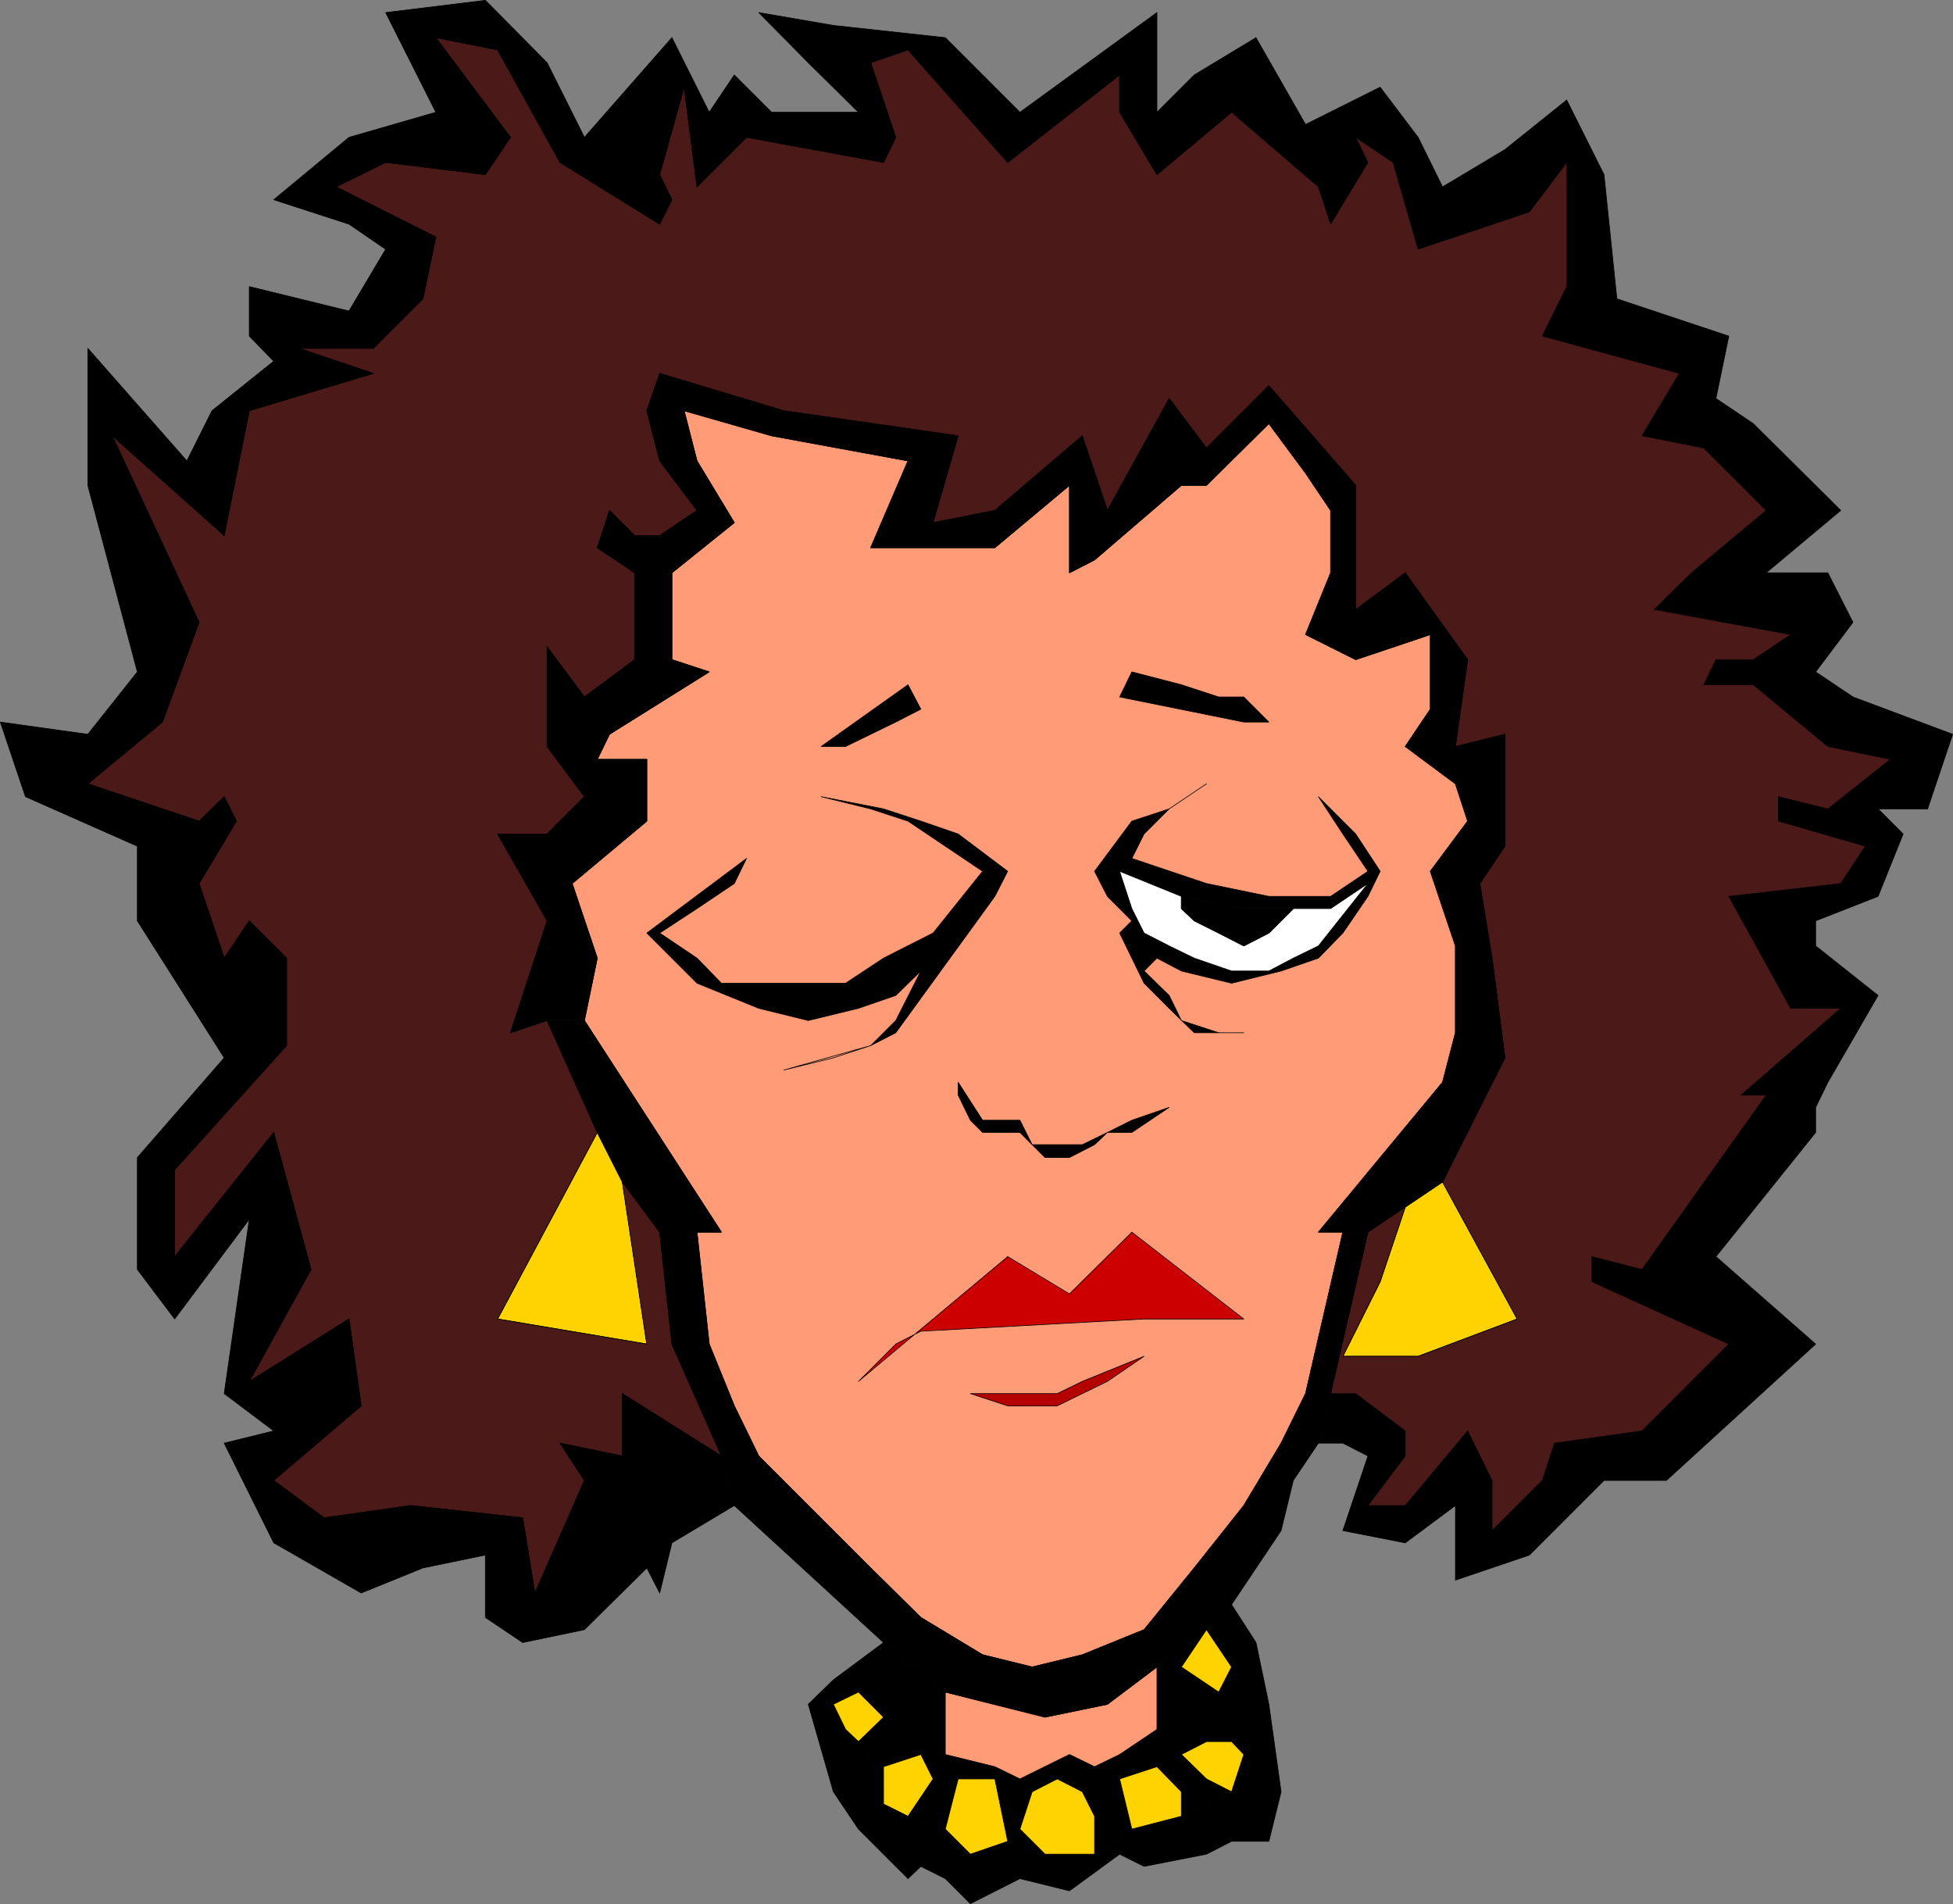
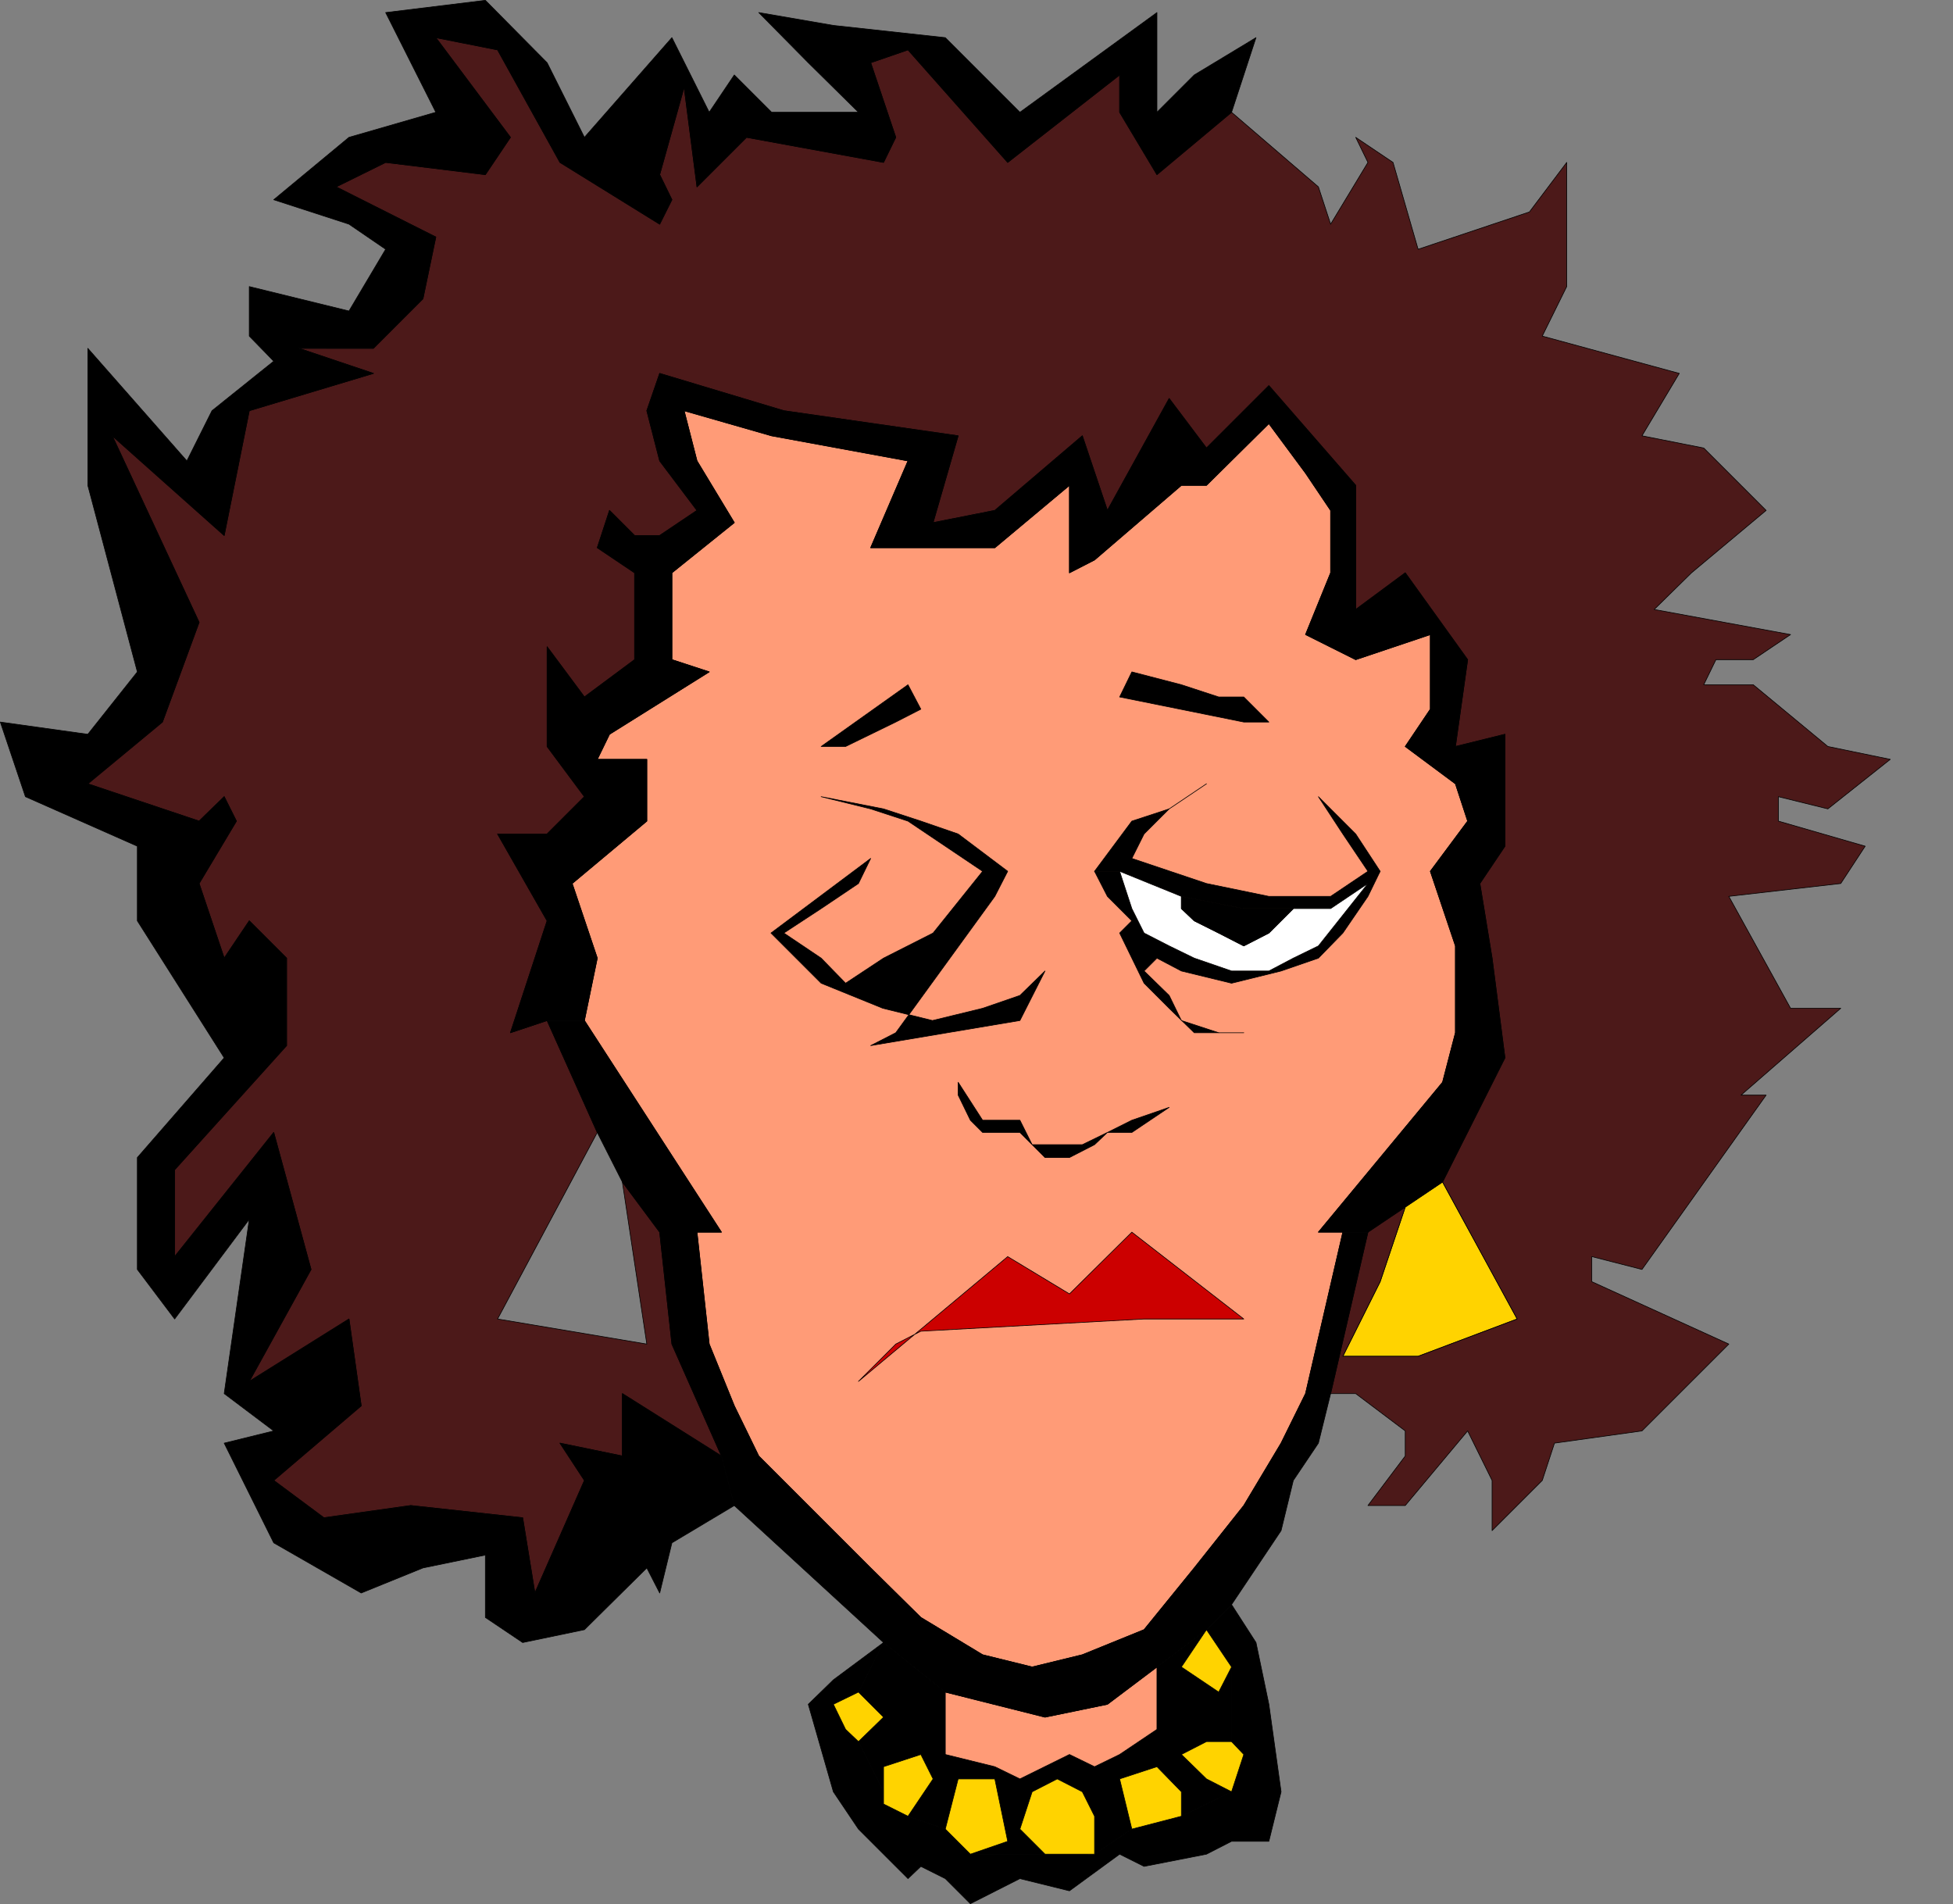
<svg xmlns="http://www.w3.org/2000/svg" xmlns:ns1="http://sodipodi.sourceforge.net/DTD/sodipodi-0.dtd" xmlns:ns2="http://www.inkscape.org/namespaces/inkscape" version="1.0" width="129.809mm" height="126.54mm" id="svg31" ns1:docname="Sleepy 1.wmf">
  <rect width="100%" height="100%" fill="#808080" stroke="none" />
  <ns1:namedview id="namedview31" pagecolor="#ffffff" bordercolor="#000000" borderopacity="0.25" ns2:showpageshadow="2" ns2:pageopacity="0.0" ns2:pagecheckerboard="0" ns2:deskcolor="#d1d1d1" ns2:document-units="mm" />
  <defs id="defs1">
    <pattern id="WMFhbasepattern" patternUnits="userSpaceOnUse" width="6" height="6" x="0" y="0" />
  </defs>
-   <path style="fill:#000000;fill-opacity:1;fill-rule:evenodd;stroke:#000000;stroke-width:0.162px;stroke-linecap:round;stroke-linejoin:round;stroke-miterlimit:4;stroke-dasharray:none;stroke-opacity:1" d="m 456.115,168.765 9.373,-12.441 -6.302,-12.441 H 443.672 l 18.746,-15.673 -21.978,-21.813 -9.373,-6.301 3.232,-15.673 -28.118,-9.371 -3.232,-31.184 -9.373,-18.743 -15.514,12.441 -15.675,9.371 -6.141,-12.441 -9.534,-12.603 -18.746,9.371 -12.443,-21.813 -6.141,18.743 21.816,18.743 3.07,9.371 9.373,-15.511 -3.07,-6.301 9.373,6.301 6.302,21.813 27.957,-9.371 9.373,-12.441 v 31.184 l -6.141,12.441 34.421,9.371 -9.373,15.673 15.514,3.07 15.675,15.673 -18.746,15.673 -9.373,9.21 34.259,6.301 -9.373,6.301 h -9.373 l -3.07,6.301 h 12.443 l 18.746,15.511 15.675,3.231 -15.675,12.441 -12.443,-3.07 v 6.14 l 21.816,6.301 -6.141,9.371 -28.118,3.231 15.514,28.114 h 12.605 l -25.048,21.813 h 6.302 l -31.189,43.787 -12.605,-3.231 v 6.301 l 34.421,15.673 -21.816,21.813 -21.978,3.07 -3.07,9.371 -12.605,12.603 v -12.603 l -6.141,-12.441 -15.675,18.743 h -9.373 l 9.373,-12.441 v -6.301 l -12.443,-9.371 h -6.302 l -3.07,12.441 h 6.141 l 6.302,3.231 -6.302,18.743 15.675,3.07 12.605,-9.371 v 18.743 l 18.584,-6.301 18.746,-18.743 h 15.675 l 37.491,-34.254 -25.048,-21.974 25.048,-31.184 v -6.301 l 3.07,-6.301 12.605,-21.813 -15.675,-12.441 v -6.301 l 15.675,-6.14 6.302,-15.673 -6.302,-6.301 h 12.443 l 6.302,-18.743 -25.048,-9.371 z" id="path1" />
  <path style="fill:#000000;fill-opacity:1;fill-rule:evenodd;stroke:#000000;stroke-width:0.162px;stroke-linecap:round;stroke-linejoin:round;stroke-miterlimit:4;stroke-dasharray:none;stroke-opacity:1" d="m 303.08,409.349 6.302,9.371 v 18.743 l 3.07,3.232 -3.07,9.371 -12.605,6.14 -12.443,3.231 -9.373,6.301 H 262.519 243.773 l -6.302,-6.301 -9.373,-3.231 -6.141,-3.07 v -3.07 l -6.302,-12.603 -3.232,-3.07 -3.07,-6.301 6.302,-3.07 6.302,-12.441 -12.605,9.371 -6.302,6.14 6.302,21.974 6.302,9.371 6.302,6.301 6.141,6.14 3.232,-3.07 6.141,3.07 6.302,6.301 12.443,-6.301 12.443,3.07 12.605,-9.21 6.141,3.07 15.675,-3.07 6.302,-3.231 h 9.373 l 3.07,-12.441 -3.07,-21.974 -3.232,-15.511 -6.141,-9.533 z" id="path2" />
  <path style="fill:#000000;fill-opacity:1;fill-rule:evenodd;stroke:#000000;stroke-width:0.162px;stroke-linecap:round;stroke-linejoin:round;stroke-miterlimit:4;stroke-dasharray:none;stroke-opacity:1" d="m 303.08,409.349 -12.443,9.371 v 15.673 l -9.373,6.301 -6.302,3.07 -6.302,-3.07 -12.443,6.14 -6.302,-3.07 -12.443,-3.07 v -15.673 l -15.514,-12.441 -6.302,12.441 6.302,6.301 -6.302,6.14 6.302,12.603 v -6.301 l 9.373,-3.07 3.07,6.14 -6.302,9.371 9.373,3.231 3.232,-12.603 h 9.211 l 3.232,15.673 -9.373,3.231 h 18.746 l -6.302,-6.301 3.07,-9.371 6.302,-3.231 6.302,3.231 3.07,6.14 v 9.533 l 9.373,-6.301 -3.07,-12.603 9.373,-3.07 6.141,6.301 v 6.14 l 12.605,-6.14 -6.302,-3.231 -6.302,-6.14 6.302,-3.232 h 6.302 v -18.743 l -3.232,6.301 -9.373,-6.301 z" id="path3" />
  <path style="fill:#ff9b77;fill-opacity:1;fill-rule:evenodd;stroke:#000000;stroke-width:0.162px;stroke-linecap:round;stroke-linejoin:round;stroke-miterlimit:4;stroke-dasharray:none;stroke-opacity:1" d="m 237.471,425.022 v 15.673 l 12.443,3.07 6.302,3.07 12.443,-6.14 6.302,3.07 6.302,-3.07 9.373,-6.301 v -15.673 l -12.443,9.371 -15.675,3.231 z" id="path4" />
  <path style="fill:#ffd300;fill-opacity:1;fill-rule:evenodd;stroke:#000000;stroke-width:0.162px;stroke-linecap:round;stroke-linejoin:round;stroke-miterlimit:4;stroke-dasharray:none;stroke-opacity:1" d="m 243.773,465.739 9.373,-3.231 -3.232,-15.673 h -9.211 l -3.232,12.603 z" id="path5" />
  <path style="fill:#ffd300;fill-opacity:1;fill-rule:evenodd;stroke:#000000;stroke-width:0.162px;stroke-linecap:round;stroke-linejoin:round;stroke-miterlimit:4;stroke-dasharray:none;stroke-opacity:1" d="m 228.098,456.206 6.302,-9.371 -3.07,-6.14 -9.373,3.07 v 6.301 3.07 z" id="path6" />
  <path style="fill:#ffd300;fill-opacity:1;fill-rule:evenodd;stroke:#000000;stroke-width:0.162px;stroke-linecap:round;stroke-linejoin:round;stroke-miterlimit:4;stroke-dasharray:none;stroke-opacity:1" d="m 215.655,437.463 6.302,-6.14 -6.302,-6.301 -6.302,3.07 3.07,6.301 z" id="path7" />
  <path style="fill:#ffd300;fill-opacity:1;fill-rule:evenodd;stroke:#000000;stroke-width:0.162px;stroke-linecap:round;stroke-linejoin:round;stroke-miterlimit:4;stroke-dasharray:none;stroke-opacity:1" d="m 303.08,409.349 -6.302,9.371 9.373,6.301 3.232,-6.301 z" id="path8" />
  <path style="fill:#ffd300;fill-opacity:1;fill-rule:evenodd;stroke:#000000;stroke-width:0.162px;stroke-linecap:round;stroke-linejoin:round;stroke-miterlimit:4;stroke-dasharray:none;stroke-opacity:1" d="m 274.962,465.739 v -9.533 l -3.07,-6.14 -6.302,-3.231 -6.302,3.231 -3.07,9.371 6.302,6.301 z" id="path9" />
  <path style="fill:#ffd300;fill-opacity:1;fill-rule:evenodd;stroke:#000000;stroke-width:0.162px;stroke-linecap:round;stroke-linejoin:round;stroke-miterlimit:4;stroke-dasharray:none;stroke-opacity:1" d="m 296.778,456.206 v -6.14 l -6.141,-6.301 -9.373,3.07 3.07,12.603 z" id="path10" />
  <path style="fill:#ffd300;fill-opacity:1;fill-rule:evenodd;stroke:#000000;stroke-width:0.162px;stroke-linecap:round;stroke-linejoin:round;stroke-miterlimit:4;stroke-dasharray:none;stroke-opacity:1" d="m 309.383,437.463 h -6.302 l -6.302,3.232 6.302,6.14 6.302,3.231 3.07,-9.371 z" id="path11" />
-   <path style="fill:#ffd300;fill-opacity:1;fill-rule:evenodd;stroke:#000000;stroke-width:0.162px;stroke-linecap:round;stroke-linejoin:round;stroke-miterlimit:4;stroke-dasharray:none;stroke-opacity:1" d="m 150.045,284.452 -25.048,46.857 37.491,6.301 -6.141,-40.717 z" id="path12" />
  <path style="fill:#ffd300;fill-opacity:1;fill-rule:evenodd;stroke:#000000;stroke-width:0.162px;stroke-linecap:round;stroke-linejoin:round;stroke-miterlimit:4;stroke-dasharray:none;stroke-opacity:1" d="m 353.015,303.195 -6.302,18.743 -9.373,18.743 h 18.907 l 24.886,-9.371 -18.746,-34.415 z" id="path13" />
  <path style="fill:#4c1919;fill-opacity:1;fill-rule:evenodd;stroke:#000000;stroke-width:0.162px;stroke-linecap:round;stroke-linejoin:round;stroke-miterlimit:4;stroke-dasharray:none;stroke-opacity:1" d="m 334.269,350.051 h 6.302 l 12.443,9.371 v 6.301 l -9.373,12.441 h 9.373 l 15.675,-18.743 6.141,12.441 v 12.603 l 12.605,-12.603 3.07,-9.371 21.978,-3.07 21.816,-21.813 -34.421,-15.673 v -6.301 l 12.605,3.231 31.189,-43.787 h -6.302 l 25.048,-21.813 h -12.605 l -15.514,-28.114 28.118,-3.231 6.141,-9.371 -21.816,-6.301 v -6.14 l 12.443,3.07 15.675,-12.441 -15.675,-3.231 -18.746,-15.511 h -12.443 l 3.07,-6.301 h 9.373 l 9.373,-6.301 -34.259,-6.301 9.373,-9.21 18.746,-15.673 -15.675,-15.673 -15.514,-3.07 9.373,-15.673 -34.421,-9.371 6.141,-12.441 V 40.798 l -9.373,12.441 -27.957,9.371 -6.302,-21.813 -9.373,-6.301 3.07,6.301 -9.373,15.511 -3.07,-9.371 -21.816,-18.743 -18.746,15.673 -9.373,-15.673 v -9.371 l -28.118,21.974 -25.048,-28.276 -9.373,3.231 6.302,18.743 -3.07,6.301 -34.421,-6.301 -12.443,12.441 -3.232,-25.044 -6.141,21.974 3.07,6.301 -3.07,6.14 -25.048,-15.511 -15.675,-28.276 -15.514,-3.07 18.746,25.044 -6.302,9.371 -25.048,-3.07 -12.443,6.14 25.048,12.603 -3.232,15.511 -12.443,12.441 H 75.063 l 18.746,6.301 -31.189,9.371 -6.302,31.345 -28.118,-25.044 21.816,46.857 -9.211,25.044 -18.746,15.511 27.957,9.371 6.302,-6.14 3.07,6.14 -9.373,15.673 6.302,18.743 6.302,-9.371 9.373,9.371 v 21.974 l -28.118,31.184 v 21.813 l 24.886,-31.184 9.373,34.415 -15.514,28.114 25.048,-15.673 3.07,21.813 -21.978,18.743 12.605,9.371 21.816,-3.07 28.118,3.07 3.07,18.904 12.443,-28.276 -6.141,-9.371 15.675,3.231 v -15.673 l 24.886,15.673 -12.443,-28.114 -3.07,-28.114 -9.373,-12.603 6.141,40.717 -37.491,-6.301 25.048,-46.857 -12.605,-28.114 -9.211,3.07 9.211,-28.114 -12.443,-21.813 h 12.443 l 9.373,-9.371 -9.373,-12.603 v -25.044 l 9.373,12.603 12.605,-9.371 v -21.813 l -9.373,-6.301 3.07,-9.371 6.302,6.301 h 6.302 l 9.373,-6.301 -9.373,-12.441 -3.232,-12.603 3.232,-9.371 31.189,9.371 43.794,6.301 -6.302,21.813 15.514,-3.07 21.978,-18.743 6.302,18.743 15.514,-28.114 9.373,12.441 15.675,-15.673 21.816,25.044 v 31.184 l 12.443,-9.21 15.675,21.813 -3.07,21.813 12.443,-3.07 v 28.114 l -6.302,9.371 3.07,18.743 3.232,25.044 -15.675,31.184 18.746,34.415 -24.886,9.371 h -18.907 l 9.373,-18.743 6.302,-18.743 -9.373,6.301 z" id="path14" />
  <path style="fill:#ff9b77;fill-opacity:1;fill-rule:evenodd;stroke:#000000;stroke-width:0.162px;stroke-linecap:round;stroke-linejoin:round;stroke-miterlimit:4;stroke-dasharray:none;stroke-opacity:1" d="m 337.34,309.496 h -6.141 l 31.189,-37.647 3.232,-12.441 v -9.371 -12.441 l -6.302,-18.743 9.373,-12.603 -3.07,-9.371 -12.605,-9.371 6.302,-9.371 v -18.743 l -18.746,6.301 -12.605,-6.301 6.302,-15.511 v -15.673 l -6.302,-9.371 -9.211,-12.441 -15.675,15.511 h -6.302 l -21.816,18.743 -6.302,3.231 v -21.974 l -18.746,15.673 h -15.514 -15.675 l 9.373,-21.813 -34.259,-6.301 -21.978,-6.301 3.232,12.603 9.373,15.511 -15.675,12.603 v 12.441 9.371 l 9.373,3.07 -25.048,15.673 -3.07,6.301 h 12.443 v 15.511 l -18.746,15.673 6.302,18.743 -3.232,15.673 34.421,53.158 h -6.141 l 3.07,28.114 6.302,15.511 6.141,12.603 12.443,12.441 15.675,15.673 12.605,12.441 15.514,9.371 12.443,3.07 12.605,-3.07 15.514,-6.301 12.605,-15.511 12.443,-15.673 9.373,-15.673 6.141,-12.441 z" id="path15" />
  <path style="fill:#000000;fill-opacity:1;fill-rule:evenodd;stroke:#000000;stroke-width:0.162px;stroke-linecap:round;stroke-linejoin:round;stroke-miterlimit:4;stroke-dasharray:none;stroke-opacity:1" d="m 337.34,309.496 h 6.302 l 9.373,-6.301 9.373,-6.301 15.675,-31.184 -3.232,-25.044 -3.07,-18.743 6.302,-9.371 v -28.114 l -12.443,3.07 3.07,-21.813 -15.675,-21.813 -12.443,9.21 v -31.184 l -21.816,-25.044 -15.675,15.673 -9.373,-12.441 -15.514,28.114 -6.302,-18.743 -21.978,18.743 -15.514,3.07 6.302,-21.813 -43.794,-6.301 -31.189,-9.371 -3.232,9.371 3.232,12.603 9.373,12.441 -9.373,6.301 h -6.302 l -6.302,-6.301 -3.07,9.371 9.373,6.301 v 21.813 l -12.605,9.371 -9.373,-12.603 v 25.044 l 9.373,12.603 -9.373,9.371 h -12.443 l 12.443,21.813 -9.211,28.114 9.211,-3.07 h 9.373 l 3.232,-15.673 -6.302,-18.743 18.746,-15.673 v -15.511 h -12.443 l 3.07,-6.301 25.048,-15.673 -9.373,-3.07 v -9.371 -12.441 l 15.675,-12.603 -9.373,-15.511 -3.232,-12.603 21.978,6.301 34.259,6.301 -9.373,21.813 h 15.675 15.514 l 18.746,-15.673 v 21.974 l 6.302,-3.231 21.816,-18.743 h 6.302 l 15.675,-15.511 9.211,12.441 6.302,9.371 v 15.673 l -6.302,15.511 12.605,6.301 18.746,-6.301 v 18.743 l -6.302,9.371 12.605,9.371 3.07,9.371 -9.373,12.603 6.302,18.743 v 12.441 9.371 l -3.232,12.441 -31.189,37.647 z" id="path16" />
  <path style="fill:#000000;fill-opacity:1;fill-rule:evenodd;stroke:#000000;stroke-width:0.162px;stroke-linecap:round;stroke-linejoin:round;stroke-miterlimit:4;stroke-dasharray:none;stroke-opacity:1" d="m 334.269,350.051 9.373,-40.555 h -6.302 l -9.373,40.555 -6.141,12.441 -9.373,15.673 -12.443,15.673 -12.605,15.511 -15.514,6.301 -12.605,3.07 -12.443,-3.07 -15.514,-9.371 -12.605,-12.441 -15.675,-15.673 -12.443,-12.441 -6.141,-12.603 -6.302,-15.511 -3.07,-28.114 h 6.141 l -34.421,-53.158 h -9.373 l 12.605,28.114 6.302,12.441 9.373,12.603 3.07,28.114 12.443,28.114 3.232,12.441 37.491,34.415 15.514,12.441 25.048,6.301 15.675,-3.231 12.443,-9.371 12.443,-9.371 6.302,-6.301 12.443,-18.581 3.07,-12.603 6.302,-9.371 z" id="path17" />
  <path style="fill:#000000;fill-opacity:1;fill-rule:evenodd;stroke:#000000;stroke-width:0.162px;stroke-linecap:round;stroke-linejoin:round;stroke-miterlimit:4;stroke-dasharray:none;stroke-opacity:1" d="m 315.524,9.452 -15.514,9.371 -9.373,9.371 V 3.151 L 256.217,28.195 237.471,9.452 209.353,6.382 190.607,3.151 203.05,15.754 215.655,28.195 H 193.839 L 184.466,18.823 178.164,28.195 168.791,9.452 146.813,34.496 137.441,15.754 121.927,0.081 96.879,3.151 109.484,28.195 87.668,34.496 68.761,50.169 l 18.907,6.14 9.211,6.301 -9.211,15.511 -25.048,-6.14 V 84.423 L 68.761,90.724 53.247,103.165 46.945,115.768 22.058,87.493 V 121.908 L 34.502,168.765 22.058,184.437 0.081,181.367 6.383,200.11 34.502,212.551 v 18.743 l 21.816,34.415 -21.816,25.044 v 28.114 l 9.373,12.441 18.746,-25.044 -6.302,43.787 12.443,9.371 -12.443,3.07 12.443,25.044 21.978,12.603 15.514,-6.301 15.675,-3.231 v 15.673 l 9.373,6.301 15.514,-3.231 15.675,-15.511 3.232,6.301 3.07,-12.603 15.675,-9.371 -3.232,-12.441 -24.886,-15.673 v 15.673 l -15.675,-3.231 6.141,9.371 -12.443,28.276 -3.07,-18.904 -28.118,-3.07 -21.816,3.07 -12.605,-9.371 21.978,-18.743 -3.07,-21.813 -25.048,15.673 15.514,-28.114 -9.373,-34.415 -24.886,31.184 v -21.813 l 28.118,-31.184 v -21.974 l -9.373,-9.371 -6.302,9.371 -6.302,-18.743 9.373,-15.673 -3.07,-6.14 -6.302,6.14 L 22.058,196.879 40.804,181.367 50.015,156.323 28.199,109.467 56.318,134.511 62.62,103.165 93.809,93.794 75.063,87.493 H 93.809 l 12.443,-12.441 3.232,-15.511 -25.048,-12.603 12.443,-6.14 25.048,3.07 6.302,-9.371 -18.746,-25.044 15.514,3.07 15.675,28.276 25.048,15.511 3.07,-6.14 -3.07,-6.301 6.141,-21.974 3.232,25.044 12.443,-12.441 34.421,6.301 3.07,-6.301 -6.302,-18.743 9.373,-3.231 25.048,28.276 28.118,-21.974 v 9.371 l 9.373,15.673 18.746,-15.673 z" id="path18" />
  <path style="fill:#000000;fill-opacity:1;fill-rule:evenodd;stroke:#000000;stroke-width:0.162px;stroke-linecap:round;stroke-linejoin:round;stroke-miterlimit:4;stroke-dasharray:none;stroke-opacity:1" d="m 240.703,271.849 v 3.231 l 3.07,6.301 3.07,3.07 h 9.373 l 3.07,3.07 3.232,3.231 h 6.141 l 6.302,-3.231 3.232,-3.07 h 6.141 l 9.373,-6.301 -9.373,3.231 -6.141,3.07 -6.302,3.07 h -6.302 -6.302 l -3.07,-6.14 h -3.07 -6.302 z" id="path19" />
  <path style="fill:#cc0000;fill-opacity:1;fill-rule:evenodd;stroke:#000000;stroke-width:0.162px;stroke-linecap:round;stroke-linejoin:round;stroke-miterlimit:4;stroke-dasharray:none;stroke-opacity:1" d="m 284.335,309.496 -15.675,15.511 -15.514,-9.371 -37.491,31.345 3.07,-3.07 6.302,-6.301 6.302,-3.231 56.075,-3.07 h 18.746 6.302 z" id="path20" />
-   <path style="fill:#b50000;fill-opacity:1;fill-rule:evenodd;stroke:#000000;stroke-width:0.162px;stroke-linecap:round;stroke-linejoin:round;stroke-miterlimit:4;stroke-dasharray:none;stroke-opacity:1" d="m 287.405,340.68 -15.514,6.301 -6.302,3.07 h -12.443 -9.373 l 9.373,3.07 h 12.443 l 12.605,-6.14 z" id="path21" />
-   <path style="fill:#000000;fill-opacity:1;fill-rule:evenodd;stroke:#000000;stroke-width:0.162px;stroke-linecap:round;stroke-linejoin:round;stroke-miterlimit:4;stroke-dasharray:none;stroke-opacity:1" d="m 218.725,262.639 6.302,-3.231 24.886,-34.254 3.232,-6.301 -12.443,-9.371 -9.373,-3.231 -9.373,-3.07 -15.675,-3.07 12.443,3.07 9.373,3.07 9.373,6.301 9.373,6.301 -12.443,15.511 -12.443,6.301 -9.534,6.301 h -9.373 -3.07 -6.141 -6.302 -6.302 l -6.141,-6.301 -9.373,-6.301 9.373,-6.14 9.373,-6.301 3.07,-6.301 -25.048,18.743 12.605,12.603 15.514,6.301 12.443,3.07 12.605,-3.07 9.373,-3.231 6.302,-6.14 -6.302,12.441 z" id="path22" />
+   <path style="fill:#000000;fill-opacity:1;fill-rule:evenodd;stroke:#000000;stroke-width:0.162px;stroke-linecap:round;stroke-linejoin:round;stroke-miterlimit:4;stroke-dasharray:none;stroke-opacity:1" d="m 218.725,262.639 6.302,-3.231 24.886,-34.254 3.232,-6.301 -12.443,-9.371 -9.373,-3.231 -9.373,-3.07 -15.675,-3.07 12.443,3.07 9.373,3.07 9.373,6.301 9.373,6.301 -12.443,15.511 -12.443,6.301 -9.534,6.301 l -6.141,-6.301 -9.373,-6.301 9.373,-6.14 9.373,-6.301 3.07,-6.301 -25.048,18.743 12.605,12.603 15.514,6.301 12.443,3.07 12.605,-3.07 9.373,-3.231 6.302,-6.14 -6.302,12.441 z" id="path22" />
  <path style="fill:#000000;fill-opacity:1;fill-rule:evenodd;stroke:#000000;stroke-width:0.162px;stroke-linecap:round;stroke-linejoin:round;stroke-miterlimit:4;stroke-dasharray:none;stroke-opacity:1" d="m 228.098,171.996 -21.816,15.511 h 6.141 l 6.302,-3.07 6.302,-3.07 6.302,-3.231 z" id="path23" />
-   <path style="fill:none;stroke:#000000;stroke-width:0.162px;stroke-linecap:round;stroke-linejoin:round;stroke-miterlimit:4;stroke-dasharray:none;stroke-opacity:1" d="m 218.725,262.639 -21.816,6.14 12.443,-3.07 9.373,-3.07" id="path24" />
  <path style="fill:#000000;fill-opacity:1;fill-rule:evenodd;stroke:#000000;stroke-width:0.162px;stroke-linecap:round;stroke-linejoin:round;stroke-miterlimit:4;stroke-dasharray:none;stroke-opacity:1" d="m 346.712,218.853 -3.07,3.07 -12.443,15.673 -6.302,3.07 -6.141,3.231 h -9.373 l -9.373,-3.231 -6.302,-3.07 -6.302,-3.231 -3.07,-6.14 -3.07,-9.371 h -6.302 l 3.232,6.301 6.141,6.14 -3.07,3.07 3.07,6.301 3.07,6.301 6.302,6.301 6.302,6.14 h 6.141 l -9.373,-3.07 -3.07,-6.301 -6.302,-6.14 3.232,-3.231 6.141,3.231 12.605,3.07 12.443,-3.07 9.373,-3.231 6.141,-6.301 6.302,-9.21 z" id="path25" />
  <path style="fill:#000000;fill-opacity:1;fill-rule:evenodd;stroke:#000000;stroke-width:0.162px;stroke-linecap:round;stroke-linejoin:round;stroke-miterlimit:4;stroke-dasharray:none;stroke-opacity:1" d="m 293.708,203.18 -9.373,3.07 -9.373,12.603 h 6.302 l 15.514,6.301 15.675,3.07 h 12.443 9.373 l 9.373,-6.301 3.07,-3.07 -6.141,-9.371 -9.373,-9.371 6.141,9.371 6.302,9.371 -9.373,6.301 h -15.514 l -15.675,-3.231 -18.746,-6.301 3.07,-6.14 z" id="path26" />
  <path style="fill:#ffffff;fill-opacity:1;fill-rule:evenodd;stroke:#000000;stroke-width:0.162px;stroke-linecap:round;stroke-linejoin:round;stroke-miterlimit:4;stroke-dasharray:none;stroke-opacity:1" d="m 281.264,218.853 3.07,9.371 3.07,6.14 6.302,3.231 6.302,3.07 9.373,3.231 h 9.373 l 6.141,-3.231 6.302,-3.07 12.443,-15.673 -9.373,6.301 h -9.373 l -6.141,6.14 -6.302,3.231 -6.302,-3.231 -6.141,-3.07 -3.232,-3.07 v -3.07 z" id="path27" />
  <path style="fill:#000000;fill-opacity:1;fill-rule:evenodd;stroke:#000000;stroke-width:0.162px;stroke-linecap:round;stroke-linejoin:round;stroke-miterlimit:4;stroke-dasharray:none;stroke-opacity:1" d="m 284.335,168.765 -3.07,6.301 31.189,6.301 h 6.302 l -6.302,-6.301 h -6.302 l -9.373,-3.07 z" id="path28" />
  <path style="fill:#000000;fill-opacity:1;fill-rule:evenodd;stroke:#000000;stroke-width:0.162px;stroke-linecap:round;stroke-linejoin:round;stroke-miterlimit:4;stroke-dasharray:none;stroke-opacity:1" d="m 296.778,225.154 v 3.07 l 3.232,3.07 6.141,3.07 6.302,3.231 6.302,-3.231 6.141,-6.14 h -12.443 z" id="path29" />
  <path style="fill:none;stroke:#000000;stroke-width:0.162px;stroke-linecap:round;stroke-linejoin:round;stroke-miterlimit:4;stroke-dasharray:none;stroke-opacity:1" d="m 293.708,203.18 9.373,-6.301" id="path30" />
  <path style="fill:none;stroke:#000000;stroke-width:0.162px;stroke-linecap:round;stroke-linejoin:round;stroke-miterlimit:4;stroke-dasharray:none;stroke-opacity:1" d="m 306.151,259.408 h 6.302" id="path31" />
</svg>